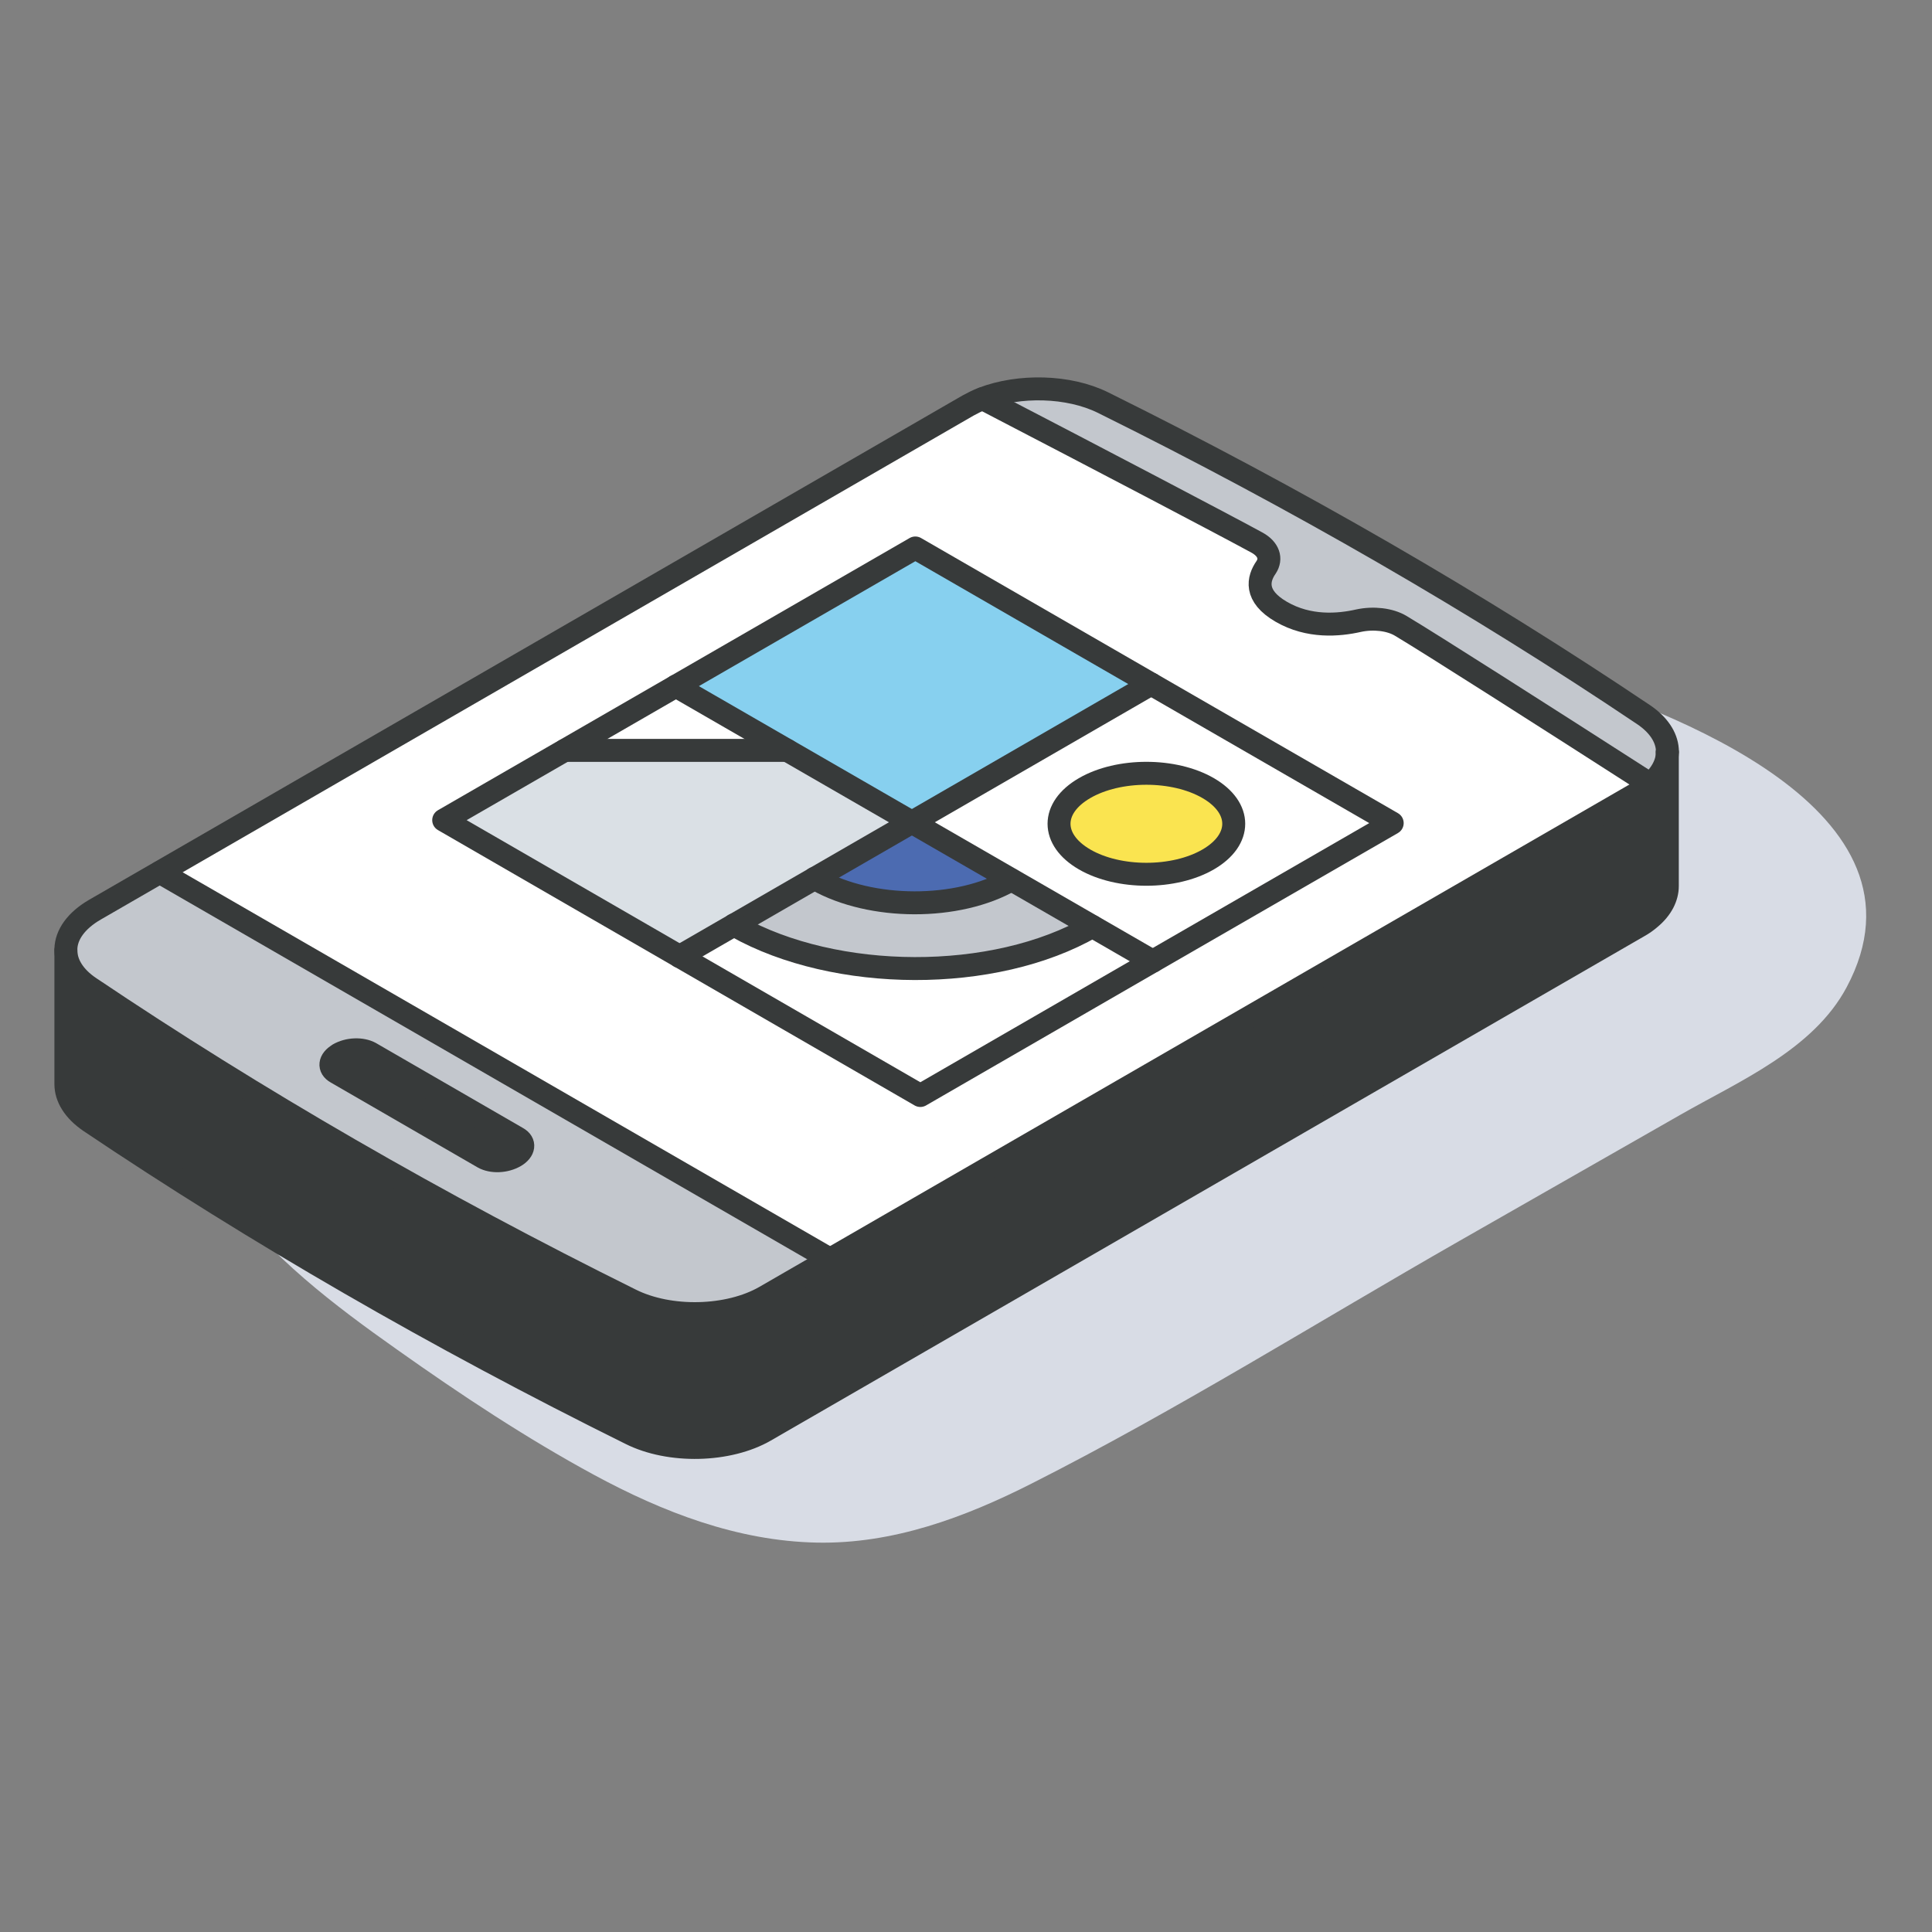
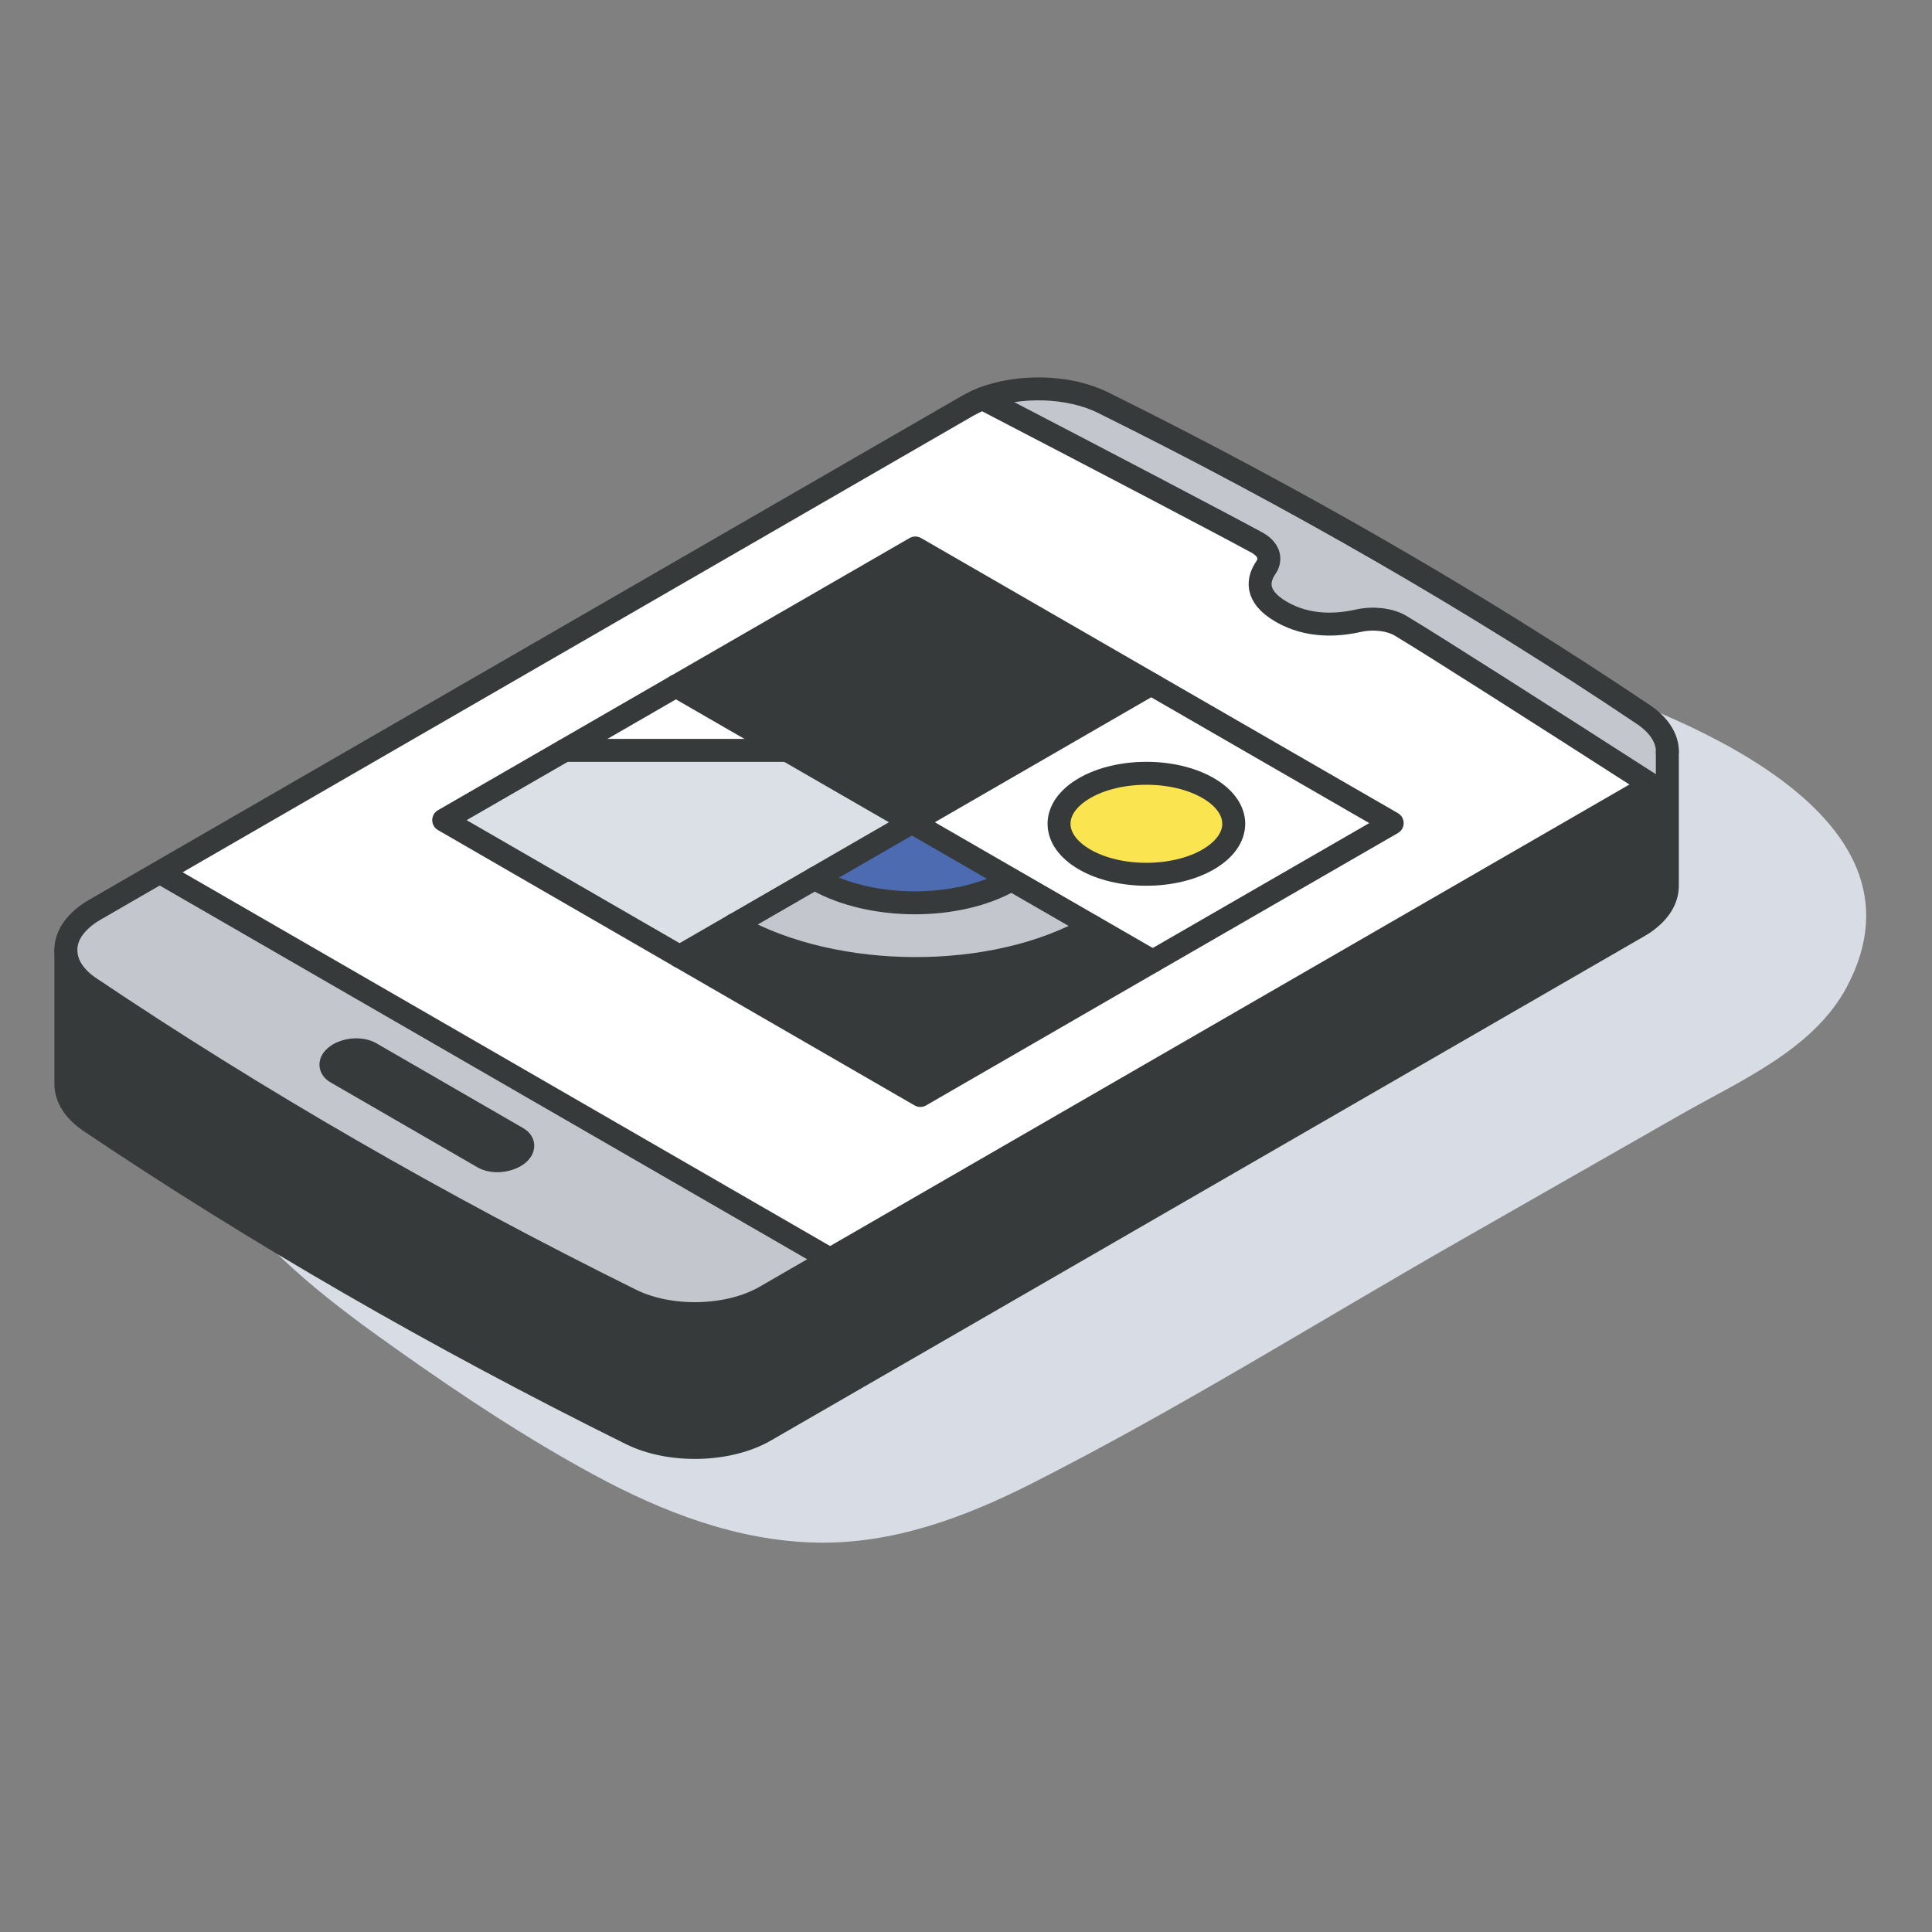
<svg xmlns="http://www.w3.org/2000/svg" id="Laag_1" version="1.1" viewBox="0 0 850.4 850.4">
  <rect x="0" y="0" width="850.4" height="850.4" fill="#808080" stroke="none" />
  <defs>
    <style>
      .st0 {
        fill: #d8dce5;
      }

      .st1 {
        fill: #4c6bb1;
      }

      .st2 {
        fill: #dae0e5;
      }

      .st3 {
        fill: #c3c7cd;
      }

      .st4 {
        fill: #fff;
      }

      .st5 {
        fill: #87d0ef;
      }

      .st6 {
        fill: none;
      }

      .st6, .st7 {
        stroke: #373a3a;
        stroke-linecap: round;
        stroke-linejoin: round;
        stroke-width: 10.1px;
      }

      .st7 {
        fill: #fae450;
      }

      .st8 {
        fill: #373a3a;
      }
    </style>
  </defs>
  <path class="st0" d="M681,296.1c-31.5-9.6-52.4,38.2-22.6,53.7,15,7.8,28,17.1,39.5,29.6,2.8,3,6.5,7.6,8.4,10.9-.3.1-.7.3-1,.4-4.1,1.4-8.4,4.6-12.3,6.7-38.6,20.5-77.4,40.8-116,61.2-77.2,40.7-156.4,79-231.8,122.8-16.6,9.6-17.3,26.4-9.7,38.5-17.4-3.4-34.2-10.1-50-17.9-28.7-14.1-56.2-30.9-83.4-47.7-28.4-17.6-56.9-36.7-88.5-48.1-10.3-3.7-21.2,10.1-14.7,19.1,20,27.9,48.2,49.2,76.1,68.9,27.8,19.7,56.6,38.8,86.5,55,30.3,16.4,63.1,29.1,98,29.8,33.5.7,65.2-11.1,94.6-26,64.2-32.5,125.8-71.1,188.3-106.8l97.4-55.6c25.7-14.7,58.3-28.5,73-56,41.7-78-78.4-122.2-131.7-138.6h0Z" />
  <g>
    <g>
      <path class="st3" d="M733.9,329.9c0,.2,0,.4,0,.5s0,.4,0,.6h0c0,5-2.6,9.9-7.5,14.2,0,0-96.1-61.5-109.8-69.7-4.8-2.9-12.2-3.7-18.6-2.3-8.8,2-21.9,3.1-34-3.9-12.1-7-10.2-14.6-6.7-19.6,2.5-3.7,1.1-8-3.9-10.8-14.3-7.9-66.8-35.4-120.8-63.4,16-6.1,37.7-5.7,52.9,1.8,85.2,42.2,164.8,88.2,238,137.4,6.5,4.4,10,9.8,10.4,15.2h0Z" />
-       <path class="st8" d="M726.4,345.2c4.9-4.3,7.5-9.1,7.5-14.1v58.3c0,.2,0,.4,0,.6,0,4.9-2.5,9.9-7.5,14.1-1.5,1.3-3.3,2.6-5.3,3.7l-384.3,221.9c-16.1,9.3-42,10-59.3,1.3-85.2-42.2-164.8-88.2-238-137.4-7-4.8-10.5-10.6-10.5-16.4v-58.9c0,5.8,3.5,11.7,10.5,16.4,73.2,49.2,152.8,95.2,238,137.4,17.3,8.6,43.2,7.9,59.3-1.3l384.3-221.9c2-1.2,3.8-2.4,5.3-3.7h0Z" />
+       <path class="st8" d="M726.4,345.2c4.9-4.3,7.5-9.1,7.5-14.1v58.3c0,.2,0,.4,0,.6,0,4.9-2.5,9.9-7.5,14.1-1.5,1.3-3.3,2.6-5.3,3.7l-384.3,221.9c-16.1,9.3-42,10-59.3,1.3-85.2-42.2-164.8-88.2-238-137.4-7-4.8-10.5-10.6-10.5-16.4v-58.9l384.3-221.9c2-1.2,3.8-2.4,5.3-3.7h0Z" />
      <path class="st4" d="M726.4,345.2c-1.5,1.3-3.3,2.6-5.3,3.7l-355.7,205.3L70.4,384l355.7-205.4c2-1.1,4.2-2.2,6.5-3.1,54.1,28.1,106.5,55.6,120.8,63.4,5,2.8,6.4,7,3.9,10.8-3.5,5-5.4,12.6,6.7,19.6,12.1,7,25.2,5.9,34,3.9,6.5-1.4,13.8-.6,18.6,2.3,13.7,8.2,61.2,38.5,109.8,69.7h0ZM507.4,423.1l105.4-60.8-209.8-121.2-207.6,119.9,209.8,121.2,102.2-59h0Z" />
      <path class="st4" d="M612.8,362.3l-105.4,60.8-106-61.2,105.4-60.9,106,61.2ZM531.8,378.3c15-8.7,15-22.7,0-31.4-15-8.7-39.4-8.7-54.4,0-15,8.7-15,22.7,0,31.4,15,8.7,39.4,8.7,54.4,0Z" />
-       <path class="st8" d="M531.8,346.9c15,8.7,15,22.7,0,31.4-15,8.7-39.4,8.7-54.4,0-15-8.7-15-22.7,0-31.4,15-8.7,39.4-8.7,54.4,0Z" />
-       <path class="st4" d="M507.4,423.1l-102.2,59-106.1-61.2,24-13.8c.4.2.7.5,1.1.7,43.5,24.4,113.3,25,156.6,0l26.6,15.4h0Z" />
-       <polygon class="st5" points="506.7 301.1 401.3 361.9 297.5 302 402.9 241.2 506.7 301.1" />
      <path class="st3" d="M445.2,387.2l35.6,20.5c-43.2,25-113,24.4-156.6,0-.4-.2-.8-.5-1.1-.7l35.6-20.5c.4.2.8.5,1.1.7,23.7,13.3,61.8,13.6,85.4,0h0Z" />
      <path class="st1" d="M401.3,361.9l43.8,25.3c-23.6,13.6-61.7,13.3-85.4,0-.4-.2-.8-.4-1.1-.7l42.7-24.6h0Z" />
      <polygon class="st2" points="346.5 330.3 401.3 361.9 299.1 421 195.3 361 248.6 330.3 346.5 330.3" />
      <path class="st3" d="M365.4,554.3l-28.6,16.5c-16.1,9.3-42,10-59.3,1.3-85.2-42.2-164.8-88.2-238-137.4-7-4.7-10.5-10.6-10.5-16.4v-.5c.1-6.3,4.5-12.6,12.8-17.4l28.6-16.5,295,170.3h0ZM226.7,508.9c4.1-2.4,4.6-6,1-8l-64.7-37.4c-1.8-1-4.2-1.5-6.8-1.4-2.5.1-5.1.8-7.2,2-4.1,2.4-4.6,6-1,8l64.7,37.4c1.8,1,4.2,1.5,6.7,1.4,2.5-.1,5.1-.8,7.2-2h0Z" />
      <polygon class="st4" points="297.5 302 346.5 330.3 248.6 330.3 297.5 302" />
-       <path class="st8" d="M227.7,500.9c3.6,2,3.1,5.6-1,8-2.1,1.2-4.6,1.9-7.2,2-2.5.1-4.9-.4-6.7-1.4l-64.7-37.4c-3.6-2-3.2-5.6,1-8,2.1-1.2,4.6-1.9,7.2-2,2.5-.1,5,.4,6.8,1.4l64.7,37.4h0Z" />
    </g>
    <g>
      <path class="st6" d="M726.4,345.2c-1.5,1.3-3.3,2.6-5.3,3.7l-384.3,221.9c-16.1,9.3-42,10-59.3,1.3-85.2-42.2-164.8-88.2-238-137.4-7-4.7-10.5-10.6-10.5-16.4v-.5c.1-6.3,4.5-12.6,12.8-17.4l384.3-221.9c2-1.1,4.2-2.2,6.5-3.1,16-6.1,37.7-5.7,52.9,1.8,85.2,42.2,164.8,88.2,238,137.4,6.5,4.4,10,9.8,10.4,15.2,0,.2,0,.4,0,.5s0,.4,0,.6" />
-       <path class="st6" d="M733.9,331.1c0,4.9-2.6,9.8-7.5,14.1" />
      <path class="st6" d="M432.6,175.5c54.1,28.1,106.5,55.6,120.8,63.4,5,2.8,6.4,7,3.9,10.8-3.5,5-5.4,12.6,6.7,19.6,12.1,7,25.2,5.9,34,3.9,6.5-1.4,13.8-.6,18.6,2.3,13.7,8.2,61.2,38.5,109.8,69.7h0" />
      <line class="st6" x1="70.4" y1="384" x2="365.4" y2="554.3" />
      <path class="st6" d="M149,464.1c2.1-1.2,4.6-1.9,7.2-2,2.5-.1,5,.4,6.8,1.4l64.7,37.4c3.6,2,3.1,5.6-1,8-2.1,1.2-4.6,1.9-7.2,2-2.5.1-4.9-.4-6.7-1.4l-64.7-37.4c-3.6-2-3.2-5.6,1-8h0Z" />
      <polygon class="st6" points="507.4 423.1 405.1 482.2 195.3 361 402.9 241.2 612.8 362.3 507.4 423.1" />
      <line class="st6" x1="297.5" y1="302" x2="507.4" y2="423.1" />
      <path class="st7" d="M531.8,378.3c15-8.7,15-22.7,0-31.4-15-8.7-39.4-8.7-54.4,0-15,8.7-15,22.7,0,31.4,15,8.7,39.4,8.7,54.4,0Z" />
      <line class="st6" x1="299.1" y1="421" x2="506.7" y2="301.1" />
      <path class="st6" d="M358.6,386.6c.4.2.8.5,1.1.7,23.7,13.3,61.8,13.6,85.4,0" />
      <path class="st6" d="M323.1,407.1c.4.2.7.5,1.1.7,43.5,24.4,113.3,25,156.6,0" />
      <line class="st6" x1="248.6" y1="330.3" x2="346.5" y2="330.3" />
      <path class="st6" d="M733.9,331v58.4c0,.2,0,.4,0,.6,0,4.9-2.5,9.9-7.5,14.1-1.5,1.3-3.3,2.6-5.3,3.7l-384.3,221.9c-16.1,9.3-42,10-59.3,1.3-85.2-42.2-164.8-88.2-238-137.4-7-4.8-10.5-10.6-10.5-16.4v-58.9" />
    </g>
  </g>
</svg>